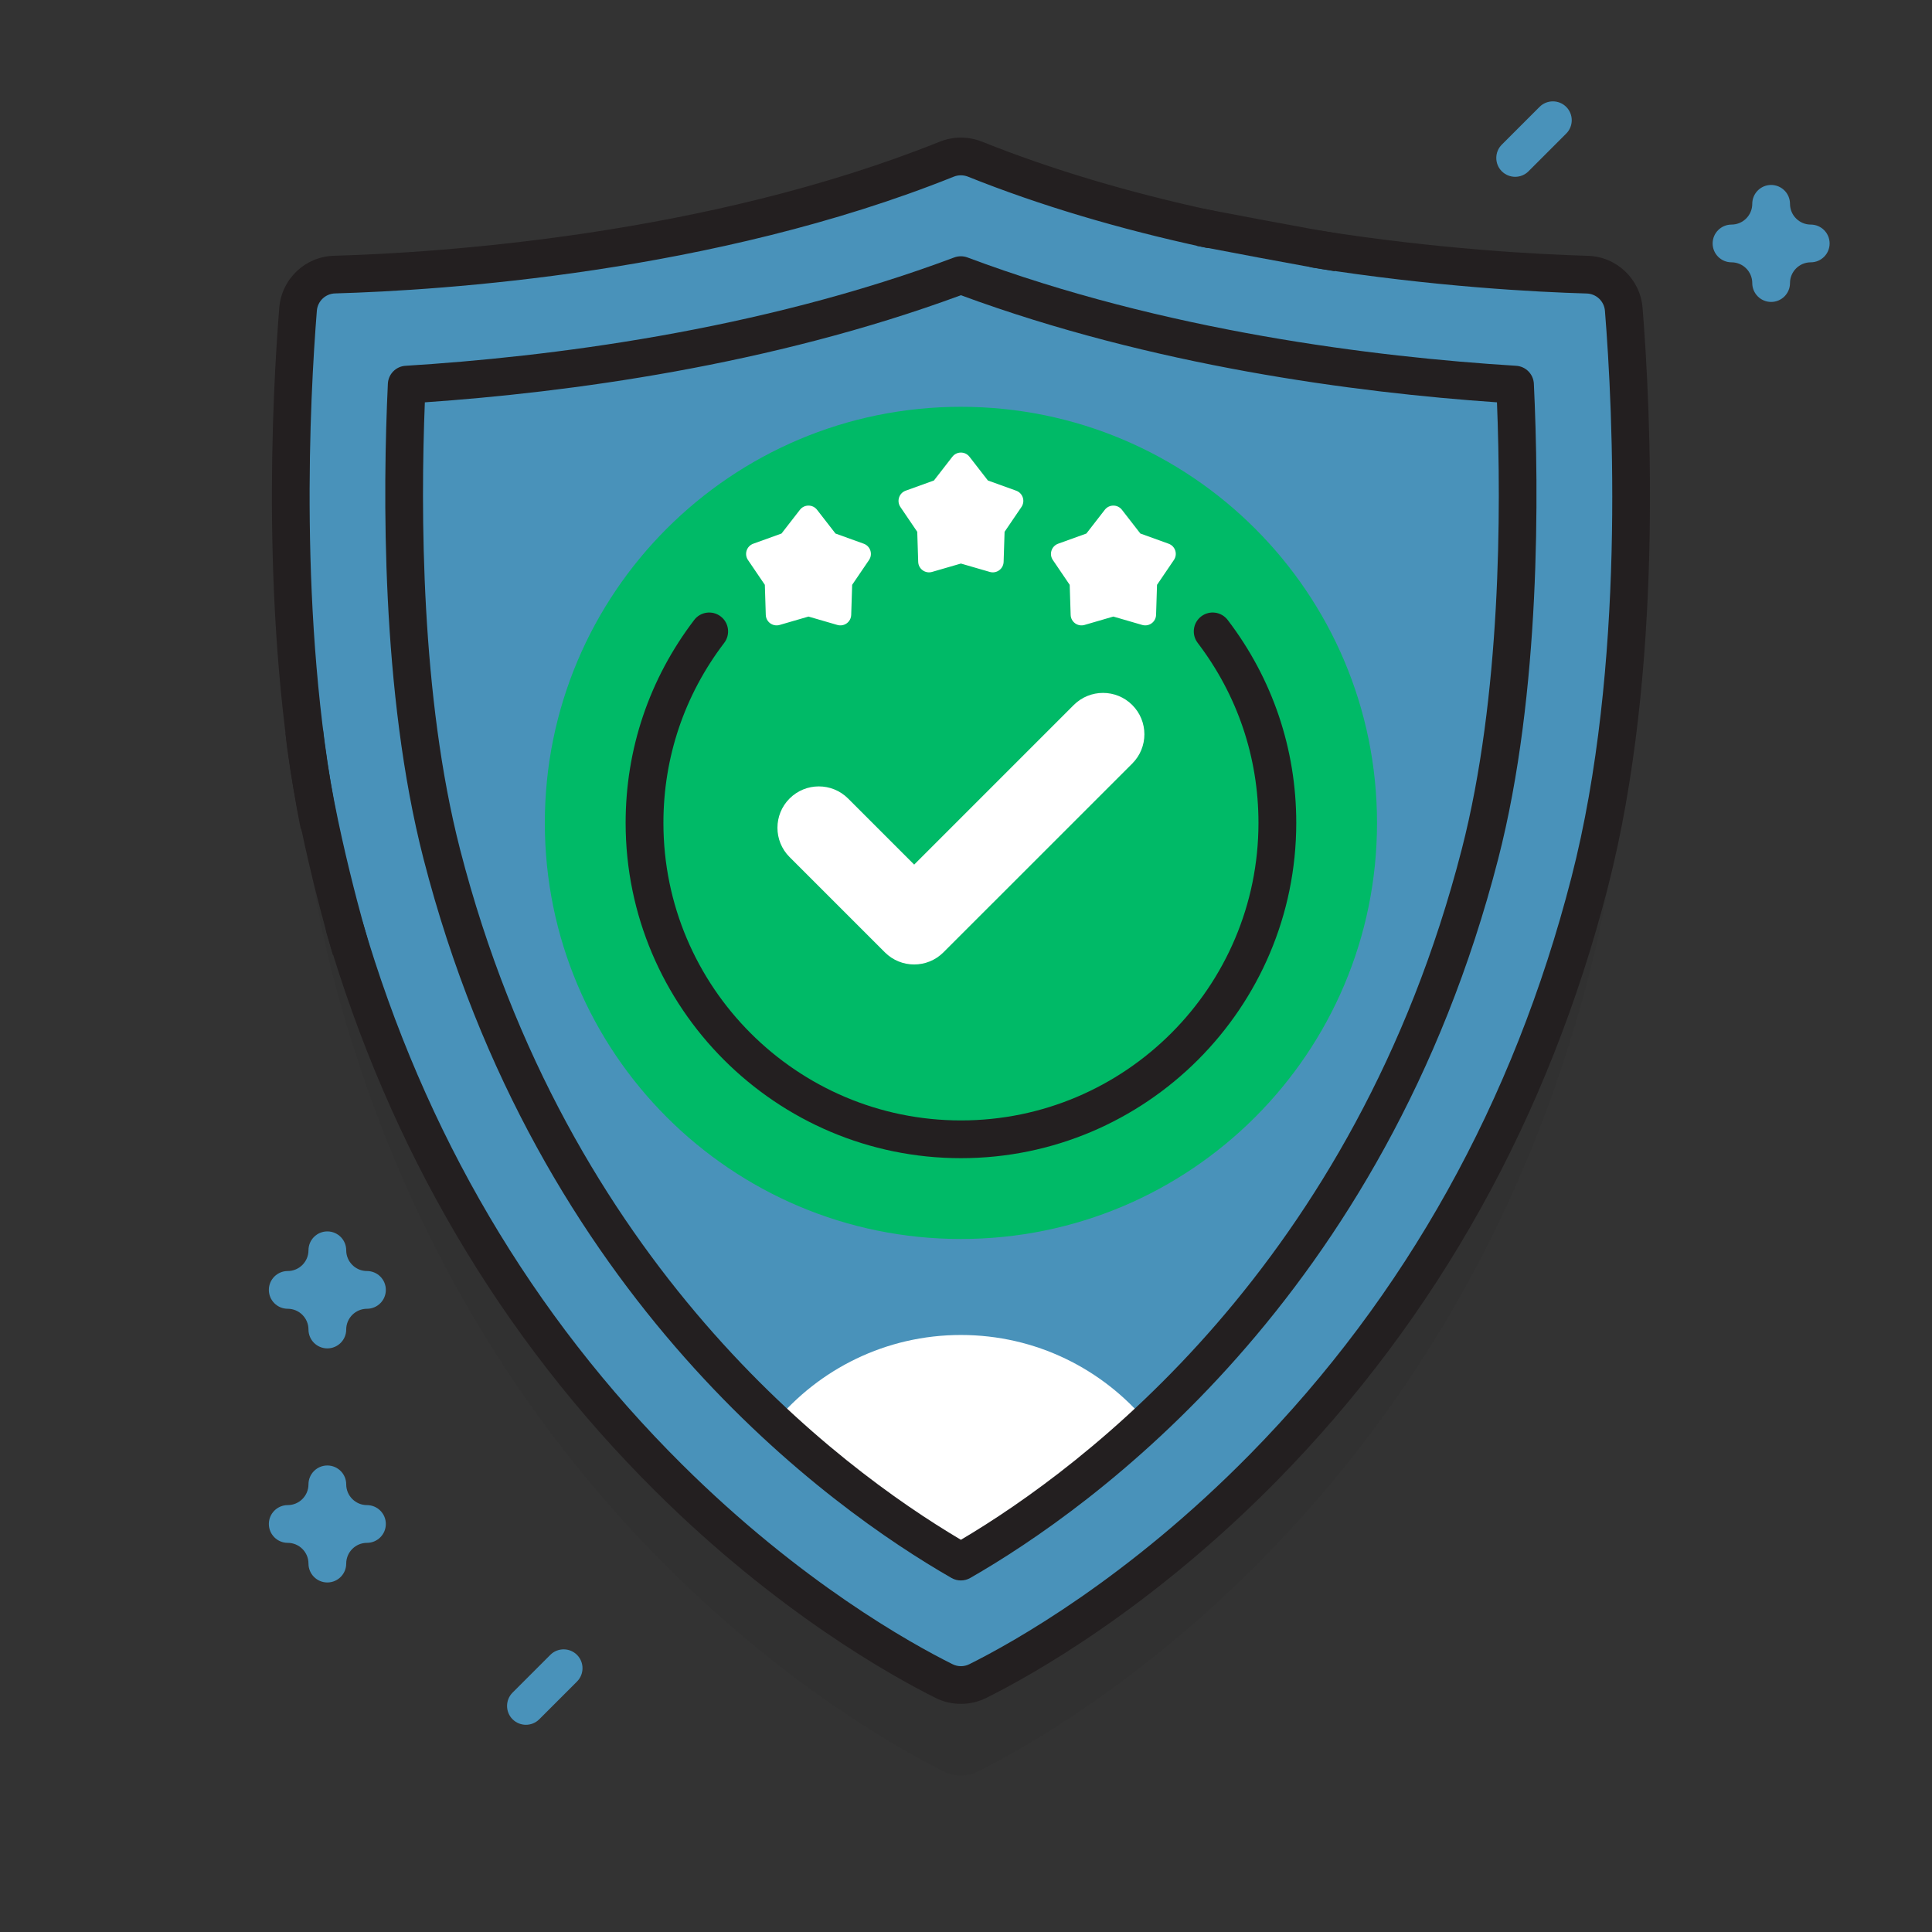
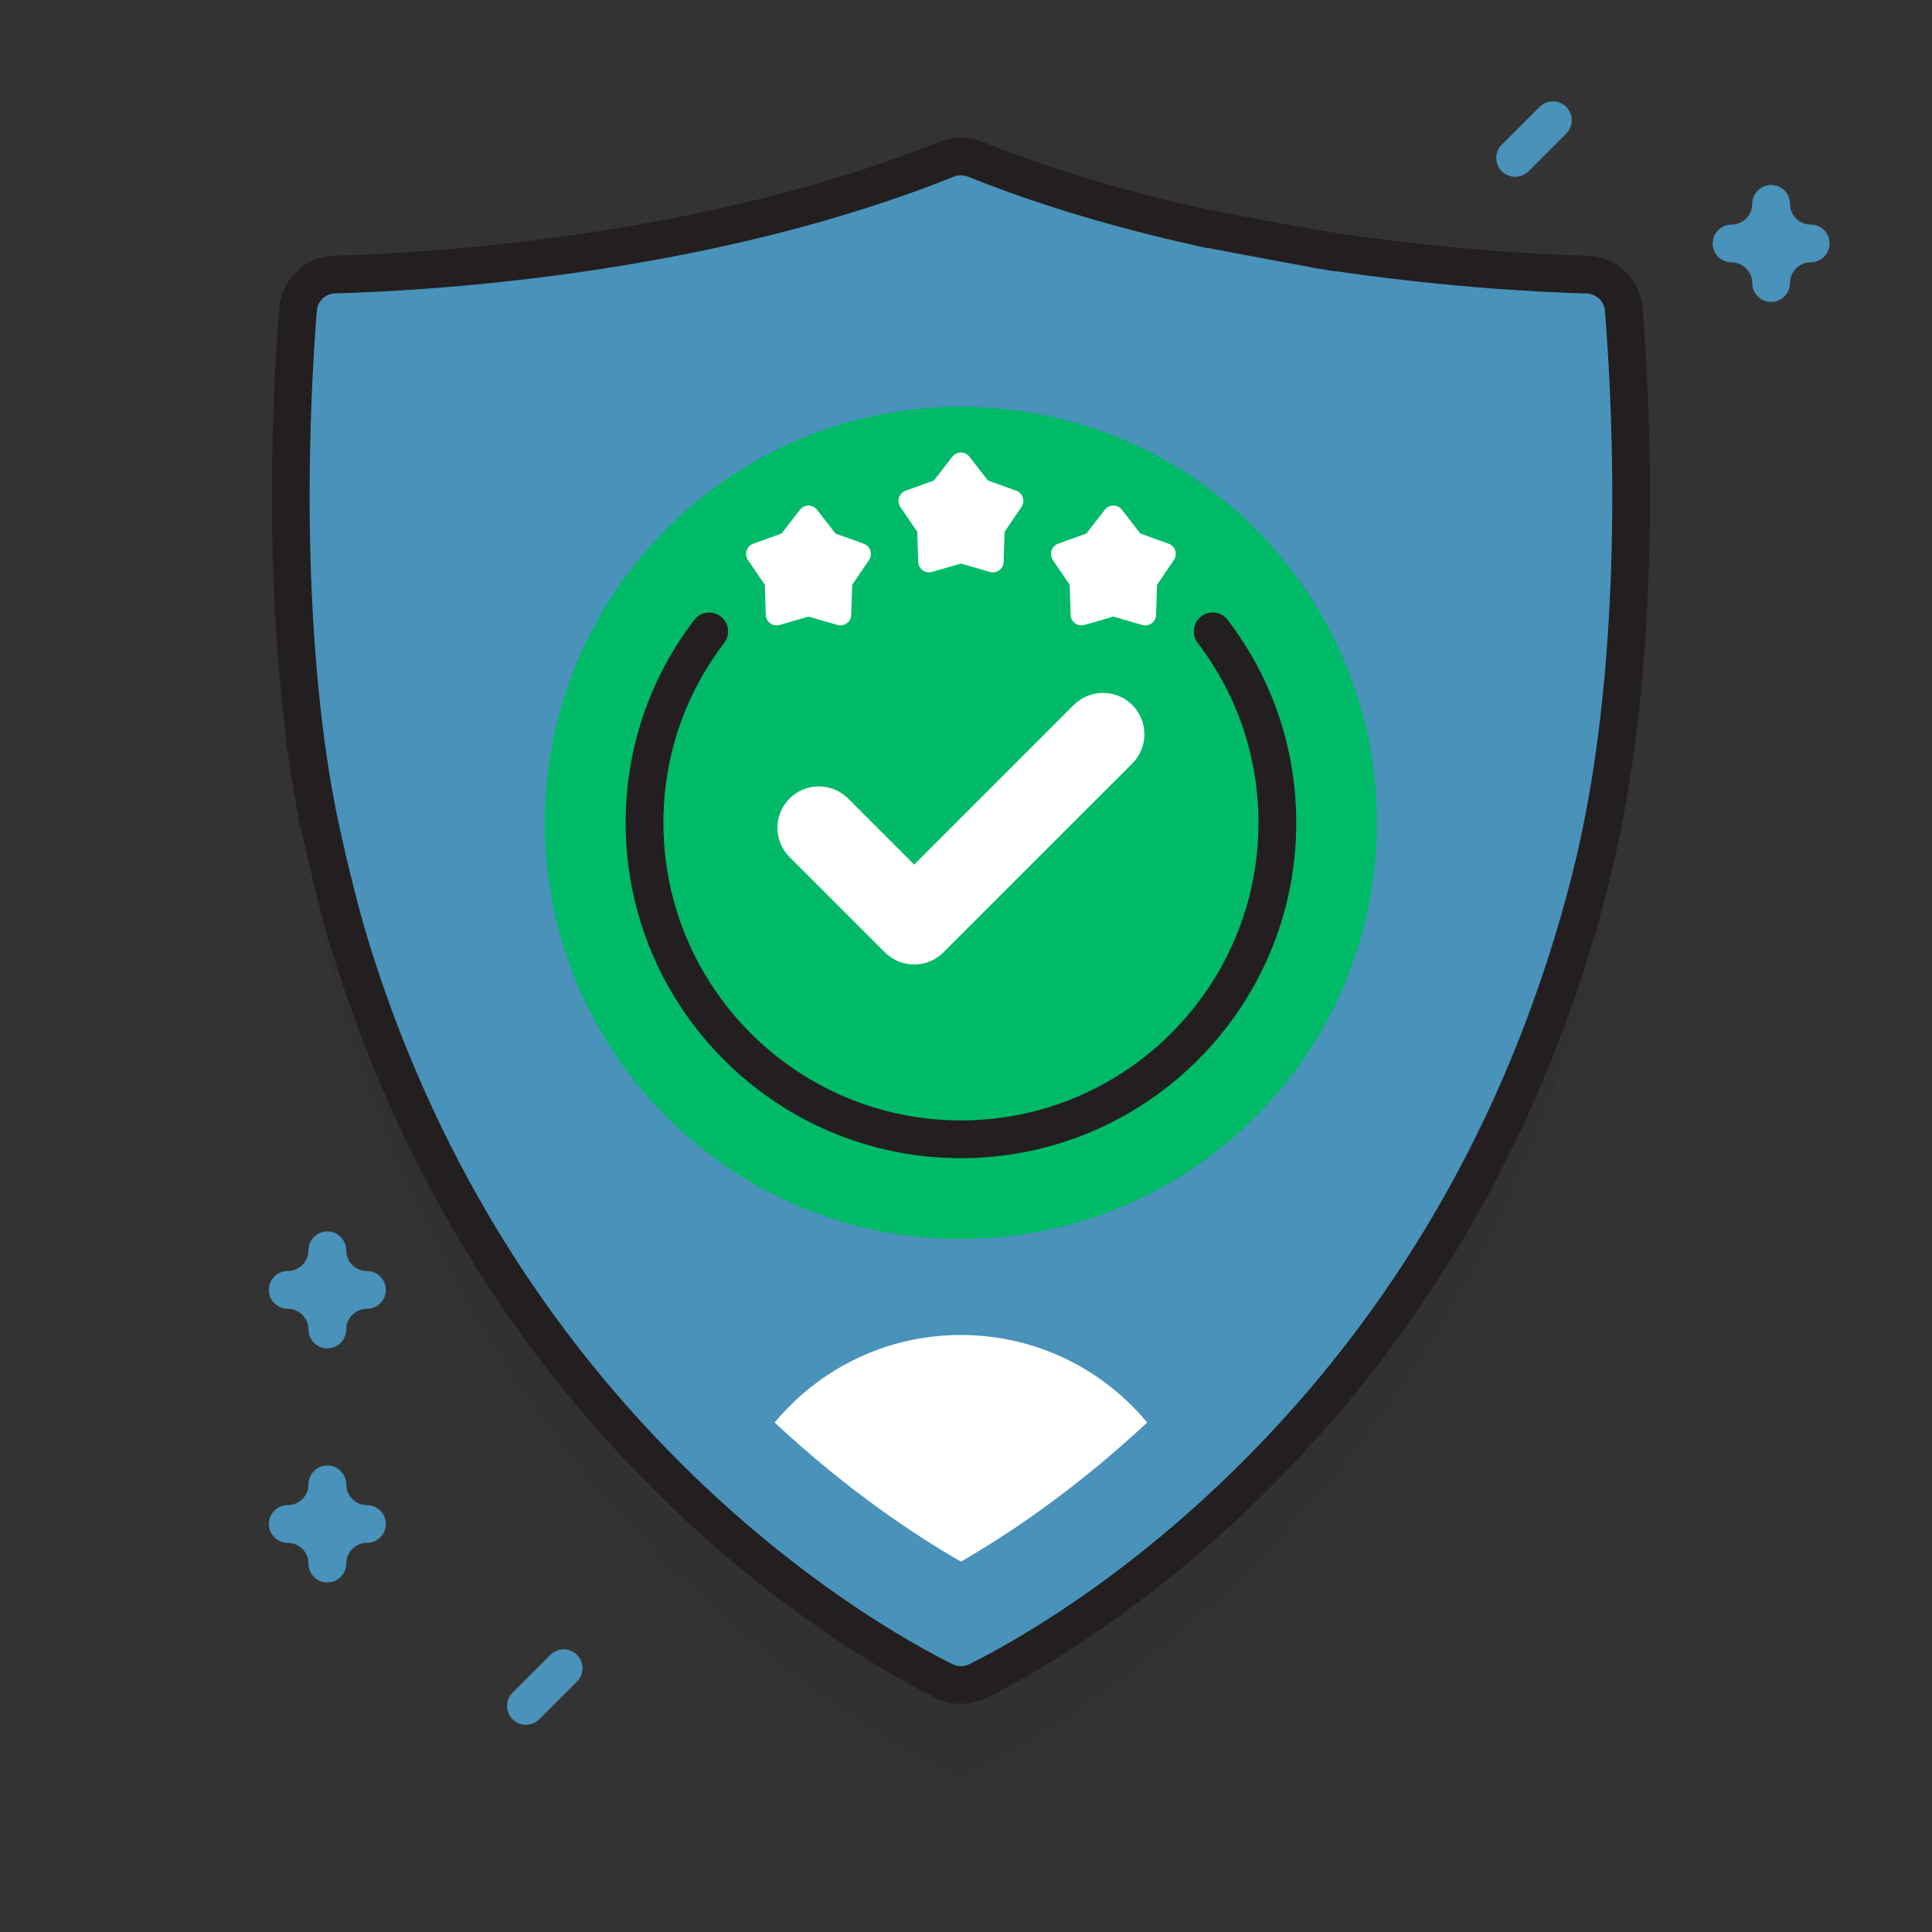
<svg xmlns="http://www.w3.org/2000/svg" width="120" height="120" viewBox="0 0 120 120" fill="none">
  <rect x="0" y="0" width="120" height="120" fill="#333333" stroke="none" />
  <path opacity="0.1" d="M98.585 22.68C92.725 22.512 75.494 21.504 60.567 15.516C59.997 15.288 59.364 15.288 58.795 15.516C43.87 21.506 26.639 22.514 20.777 22.68C19.582 22.716 18.604 23.644 18.511 24.834C18.049 30.593 17.165 46.978 20.629 60.429C29.21 93.752 53.327 107.395 58.638 110.037C59.294 110.365 60.065 110.365 60.724 110.037C66.032 107.393 90.15 93.752 98.732 60.429C102.196 46.98 101.313 30.593 100.851 24.834C100.755 23.641 99.78 22.713 98.585 22.68Z" fill="#231F20" />
  <path d="M98.585 17.056C92.725 16.887 75.494 15.879 60.567 9.891C59.997 9.663 59.364 9.663 58.795 9.891C43.87 15.881 26.639 16.889 20.777 17.056C19.582 17.091 18.604 18.019 18.511 19.209C18.049 24.968 17.165 41.353 20.629 54.804C29.21 88.127 53.327 101.77 58.638 104.412C59.294 104.74 60.065 104.74 60.724 104.412C66.032 101.768 90.15 88.127 98.732 54.804C102.196 41.356 101.313 24.968 100.851 19.209C100.755 18.017 99.78 17.088 98.585 17.056Z" fill="#4992BA" />
  <path d="M71.253 88.355C66.607 92.689 62.349 95.466 59.684 96.994C57.019 95.466 52.761 92.689 48.115 88.355C50.871 85.034 55.029 82.918 59.684 82.918C64.339 82.918 68.496 85.034 71.253 88.355Z" fill="white" />
-   <path d="M59.684 98.165C59.482 98.165 59.281 98.114 59.1 98.011C51.588 93.698 33.354 80.714 26.306 53.346C23.651 43.033 23.78 30.429 24.091 23.833C24.12 23.236 24.593 22.755 25.188 22.72C34.001 22.174 47.065 20.564 59.269 15.991C59.534 15.893 59.827 15.893 60.091 15.991C72.295 20.564 85.362 22.174 94.172 22.72C94.77 22.758 95.241 23.238 95.271 23.833C95.585 30.429 95.714 43.031 93.056 53.346C86.009 80.714 67.777 93.701 60.263 98.011C60.082 98.114 59.88 98.165 59.679 98.165H59.684ZM26.388 24.989C26.121 31.673 26.131 43.261 28.577 52.76C35.227 78.579 52.109 91.155 59.684 95.639C67.259 91.155 84.143 78.581 90.79 52.76C93.237 43.261 93.246 31.673 92.979 24.989C84.141 24.38 71.559 22.718 59.684 18.337C47.808 22.718 35.227 24.377 26.388 24.989Z" fill="#231F20" />
  <path d="M59.683 105.83C59.146 105.83 58.607 105.708 58.117 105.464C55.417 104.119 48.311 100.175 40.705 92.618C31.103 83.079 24.233 71.417 20.284 57.954C20.101 57.333 20.458 56.682 21.079 56.499C21.7 56.316 22.351 56.672 22.534 57.293C26.371 70.371 33.039 81.697 42.358 90.954C49.724 98.272 56.563 102.071 59.165 103.367C59.495 103.531 59.875 103.531 60.205 103.367C62.926 102.012 70.077 98.025 77.669 90.296C87.308 80.482 94.014 68.445 97.6 54.516C100.98 41.393 100.185 25.521 99.686 19.308C99.639 18.711 99.151 18.249 98.554 18.23C95.432 18.141 89.073 17.813 81.55 16.627C80.91 16.526 80.474 15.926 80.575 15.286C80.676 14.646 81.276 14.211 81.915 14.311C89.31 15.479 95.556 15.8 98.619 15.889C100.415 15.94 101.877 17.33 102.023 19.121C102.531 25.451 103.337 41.632 99.871 55.1C96.18 69.432 89.272 81.828 79.342 91.939C71.5 99.921 64.08 104.058 61.251 105.464C60.761 105.708 60.224 105.83 59.685 105.83H59.683Z" fill="#231F20" />
-   <path d="M19.788 52.233C19.24 52.233 18.748 51.844 18.64 51.286C16.16 38.594 16.908 24.562 17.346 19.118C17.489 17.327 18.951 15.937 20.747 15.886C27.211 15.701 43.819 14.639 58.362 8.803C59.215 8.461 60.152 8.461 61.005 8.803C65.271 10.514 70.099 11.958 75.359 13.09C75.991 13.226 76.394 13.849 76.256 14.482C76.12 15.115 75.497 15.518 74.864 15.38C69.476 14.219 64.519 12.736 60.131 10.976C59.843 10.861 59.522 10.858 59.233 10.976C44.341 16.952 27.405 18.037 20.812 18.225C20.215 18.241 19.727 18.705 19.68 19.303C19.252 24.649 18.515 38.428 20.939 50.834C21.063 51.469 20.648 52.085 20.013 52.209C19.938 52.223 19.861 52.23 19.788 52.23V52.233Z" fill="#231F20" />
+   <path d="M19.788 52.233C19.24 52.233 18.748 51.844 18.64 51.286C16.16 38.594 16.908 24.562 17.346 19.118C17.489 17.327 18.951 15.937 20.747 15.886C27.211 15.701 43.819 14.639 58.362 8.803C59.215 8.461 60.152 8.461 61.005 8.803C65.271 10.514 70.099 11.958 75.359 13.09C75.991 13.226 76.394 13.849 76.256 14.482C76.12 15.115 75.497 15.518 74.864 15.38C69.476 14.219 64.519 12.736 60.131 10.976C59.843 10.861 59.522 10.858 59.233 10.976C44.341 16.952 27.405 18.037 20.812 18.225C20.215 18.241 19.727 18.705 19.68 19.303C19.252 24.649 18.515 38.428 20.939 50.834C21.063 51.469 20.648 52.085 20.013 52.209C19.938 52.223 19.861 52.23 19.788 52.23Z" fill="#231F20" />
  <path d="M59.684 76.956C73.958 76.956 85.529 65.385 85.529 51.112C85.529 36.838 73.958 25.267 59.684 25.267C45.411 25.267 33.84 36.838 33.84 51.112C33.84 65.385 45.411 76.956 59.684 76.956Z" fill="#00BA67" />
  <path d="M72.358 55.285C70.605 60.61 65.596 64.454 59.683 64.454C53.77 64.454 48.761 60.61 47.01 55.285H40.48C42.395 64.133 50.263 70.763 59.683 70.763C69.102 70.763 76.973 64.133 78.885 55.285H72.356H72.358Z" fill="#00BA67" />
  <path d="M59.684 71.936C48.202 71.936 38.859 62.594 38.859 51.112C38.859 46.52 40.331 42.161 43.118 38.507C43.509 37.992 44.245 37.893 44.761 38.285C45.277 38.676 45.375 39.412 44.984 39.928C42.511 43.171 41.206 47.038 41.206 51.112C41.206 61.303 49.495 69.592 59.686 69.592C69.877 69.592 78.166 61.303 78.166 51.112C78.166 47.038 76.859 43.171 74.388 39.928C73.997 39.412 74.095 38.678 74.611 38.285C75.127 37.891 75.86 37.992 76.254 38.507C79.041 42.161 80.513 46.52 80.513 51.112C80.513 62.594 71.17 71.936 59.688 71.936H59.684Z" fill="#231F20" />
  <path d="M56.781 59.905C56.122 59.905 55.466 59.655 54.962 59.153L49.041 53.233C48.038 52.23 48.038 50.601 49.041 49.598C50.044 48.594 51.673 48.594 52.677 49.598L56.781 53.702L66.692 43.79C67.698 42.787 69.324 42.787 70.327 43.79C71.331 44.793 71.331 46.422 70.327 47.425L58.597 59.153C58.095 59.655 57.437 59.905 56.778 59.905H56.781Z" fill="white" />
  <path d="M59.684 35.003L57.891 35.523C57.469 35.645 57.045 35.338 57.031 34.897L56.972 33.032L55.925 31.49C55.679 31.126 55.84 30.627 56.253 30.477L58.008 29.844L59.152 28.37C59.422 28.023 59.947 28.023 60.216 28.37L61.36 29.844L63.115 30.477C63.53 30.627 63.692 31.124 63.444 31.49L62.396 33.032L62.337 34.897C62.323 35.338 61.899 35.645 61.477 35.523L59.684 35.003Z" fill="white" />
  <path d="M50.217 38.296L48.424 38.817C48.002 38.939 47.578 38.632 47.564 38.191L47.506 36.325L46.458 34.783C46.212 34.42 46.373 33.921 46.786 33.771L48.541 33.138L49.685 31.664C49.955 31.317 50.48 31.317 50.749 31.664L51.893 33.138L53.648 33.771C54.061 33.921 54.225 34.417 53.977 34.783L52.929 36.325L52.87 38.191C52.856 38.632 52.432 38.939 52.01 38.817L50.217 38.296Z" fill="white" />
  <path d="M69.15 38.296L67.36 38.817C66.938 38.939 66.514 38.632 66.5 38.191L66.441 36.325L65.394 34.783C65.147 34.42 65.309 33.921 65.722 33.771L67.477 33.138L68.621 31.664C68.89 31.317 69.415 31.317 69.685 31.664L70.829 33.138L72.584 33.771C72.999 33.921 73.161 34.417 72.912 34.783L71.865 36.325L71.806 38.191C71.792 38.632 71.368 38.939 70.946 38.817L69.153 38.296H69.15Z" fill="white" />
  <path d="M20.332 98.29C19.685 98.29 19.16 97.765 19.16 97.118C19.16 96.407 18.581 95.829 17.871 95.829C17.224 95.829 16.699 95.304 16.699 94.657C16.699 94.01 17.224 93.485 17.871 93.485C18.581 93.485 19.16 92.906 19.16 92.196C19.16 91.549 19.685 91.024 20.332 91.024C20.979 91.024 21.504 91.549 21.504 92.196C21.504 92.906 22.083 93.485 22.793 93.485C23.44 93.485 23.965 94.01 23.965 94.657C23.965 95.304 23.44 95.829 22.793 95.829C22.083 95.829 21.504 96.407 21.504 97.118C21.504 97.765 20.979 98.29 20.332 98.29Z" fill="#4992BA" />
  <path d="M110.008 18.754C109.361 18.754 108.836 18.229 108.836 17.582C108.836 16.872 108.257 16.293 107.547 16.293C106.9 16.293 106.375 15.768 106.375 15.121C106.375 14.474 106.9 13.949 107.547 13.949C108.257 13.949 108.836 13.37 108.836 12.66C108.836 12.013 109.361 11.488 110.008 11.488C110.655 11.488 111.18 12.013 111.18 12.66C111.18 13.37 111.759 13.949 112.469 13.949C113.116 13.949 113.641 14.474 113.641 15.121C113.641 15.768 113.116 16.293 112.469 16.293C111.759 16.293 111.18 16.872 111.18 17.582C111.18 18.229 110.655 18.754 110.008 18.754Z" fill="#4992BA" />
  <path d="M20.332 83.751C19.685 83.751 19.16 83.226 19.16 82.579C19.16 81.869 18.581 81.29 17.871 81.29C17.224 81.29 16.699 80.765 16.699 80.118C16.699 79.471 17.224 78.946 17.871 78.946C18.581 78.946 19.16 78.367 19.16 77.657C19.16 77.01 19.685 76.485 20.332 76.485C20.979 76.485 21.504 77.01 21.504 77.657C21.504 78.367 22.083 78.946 22.793 78.946C23.44 78.946 23.965 79.471 23.965 80.118C23.965 80.765 23.44 81.29 22.793 81.29C22.083 81.29 21.504 81.869 21.504 82.579C21.504 83.226 20.979 83.751 20.332 83.751Z" fill="#4992BA" />
  <path d="M94.11 10.982C93.81 10.982 93.51 10.867 93.28 10.64C92.823 10.183 92.823 9.44 93.28 8.983L95.624 6.639C96.081 6.182 96.824 6.182 97.281 6.639C97.738 7.096 97.738 7.839 97.281 8.296L94.937 10.64C94.708 10.87 94.408 10.982 94.108 10.982H94.11Z" fill="#4992BA" />
  <path d="M32.667 107.13C32.367 107.13 32.067 107.015 31.837 106.788C31.38 106.331 31.38 105.588 31.837 105.131L34.181 102.787C34.638 102.33 35.381 102.33 35.838 102.787C36.295 103.244 36.295 103.987 35.838 104.444L33.494 106.788C33.264 107.017 32.964 107.13 32.664 107.13H32.667Z" fill="#4992BA" />
  <path d="M20.682 59.328C20.589 59.014 18.381 51.575 17.725 45.519L20.054 45.266C20.687 51.106 22.904 58.581 22.928 58.656L20.682 59.326V59.328Z" fill="#231F20" />
  <path d="M82.896 16.845C81.406 16.625 74.62 15.327 74.332 15.27L74.773 12.969C74.843 12.983 81.797 14.314 83.238 14.527L82.896 16.845Z" fill="#231F20" />
</svg>